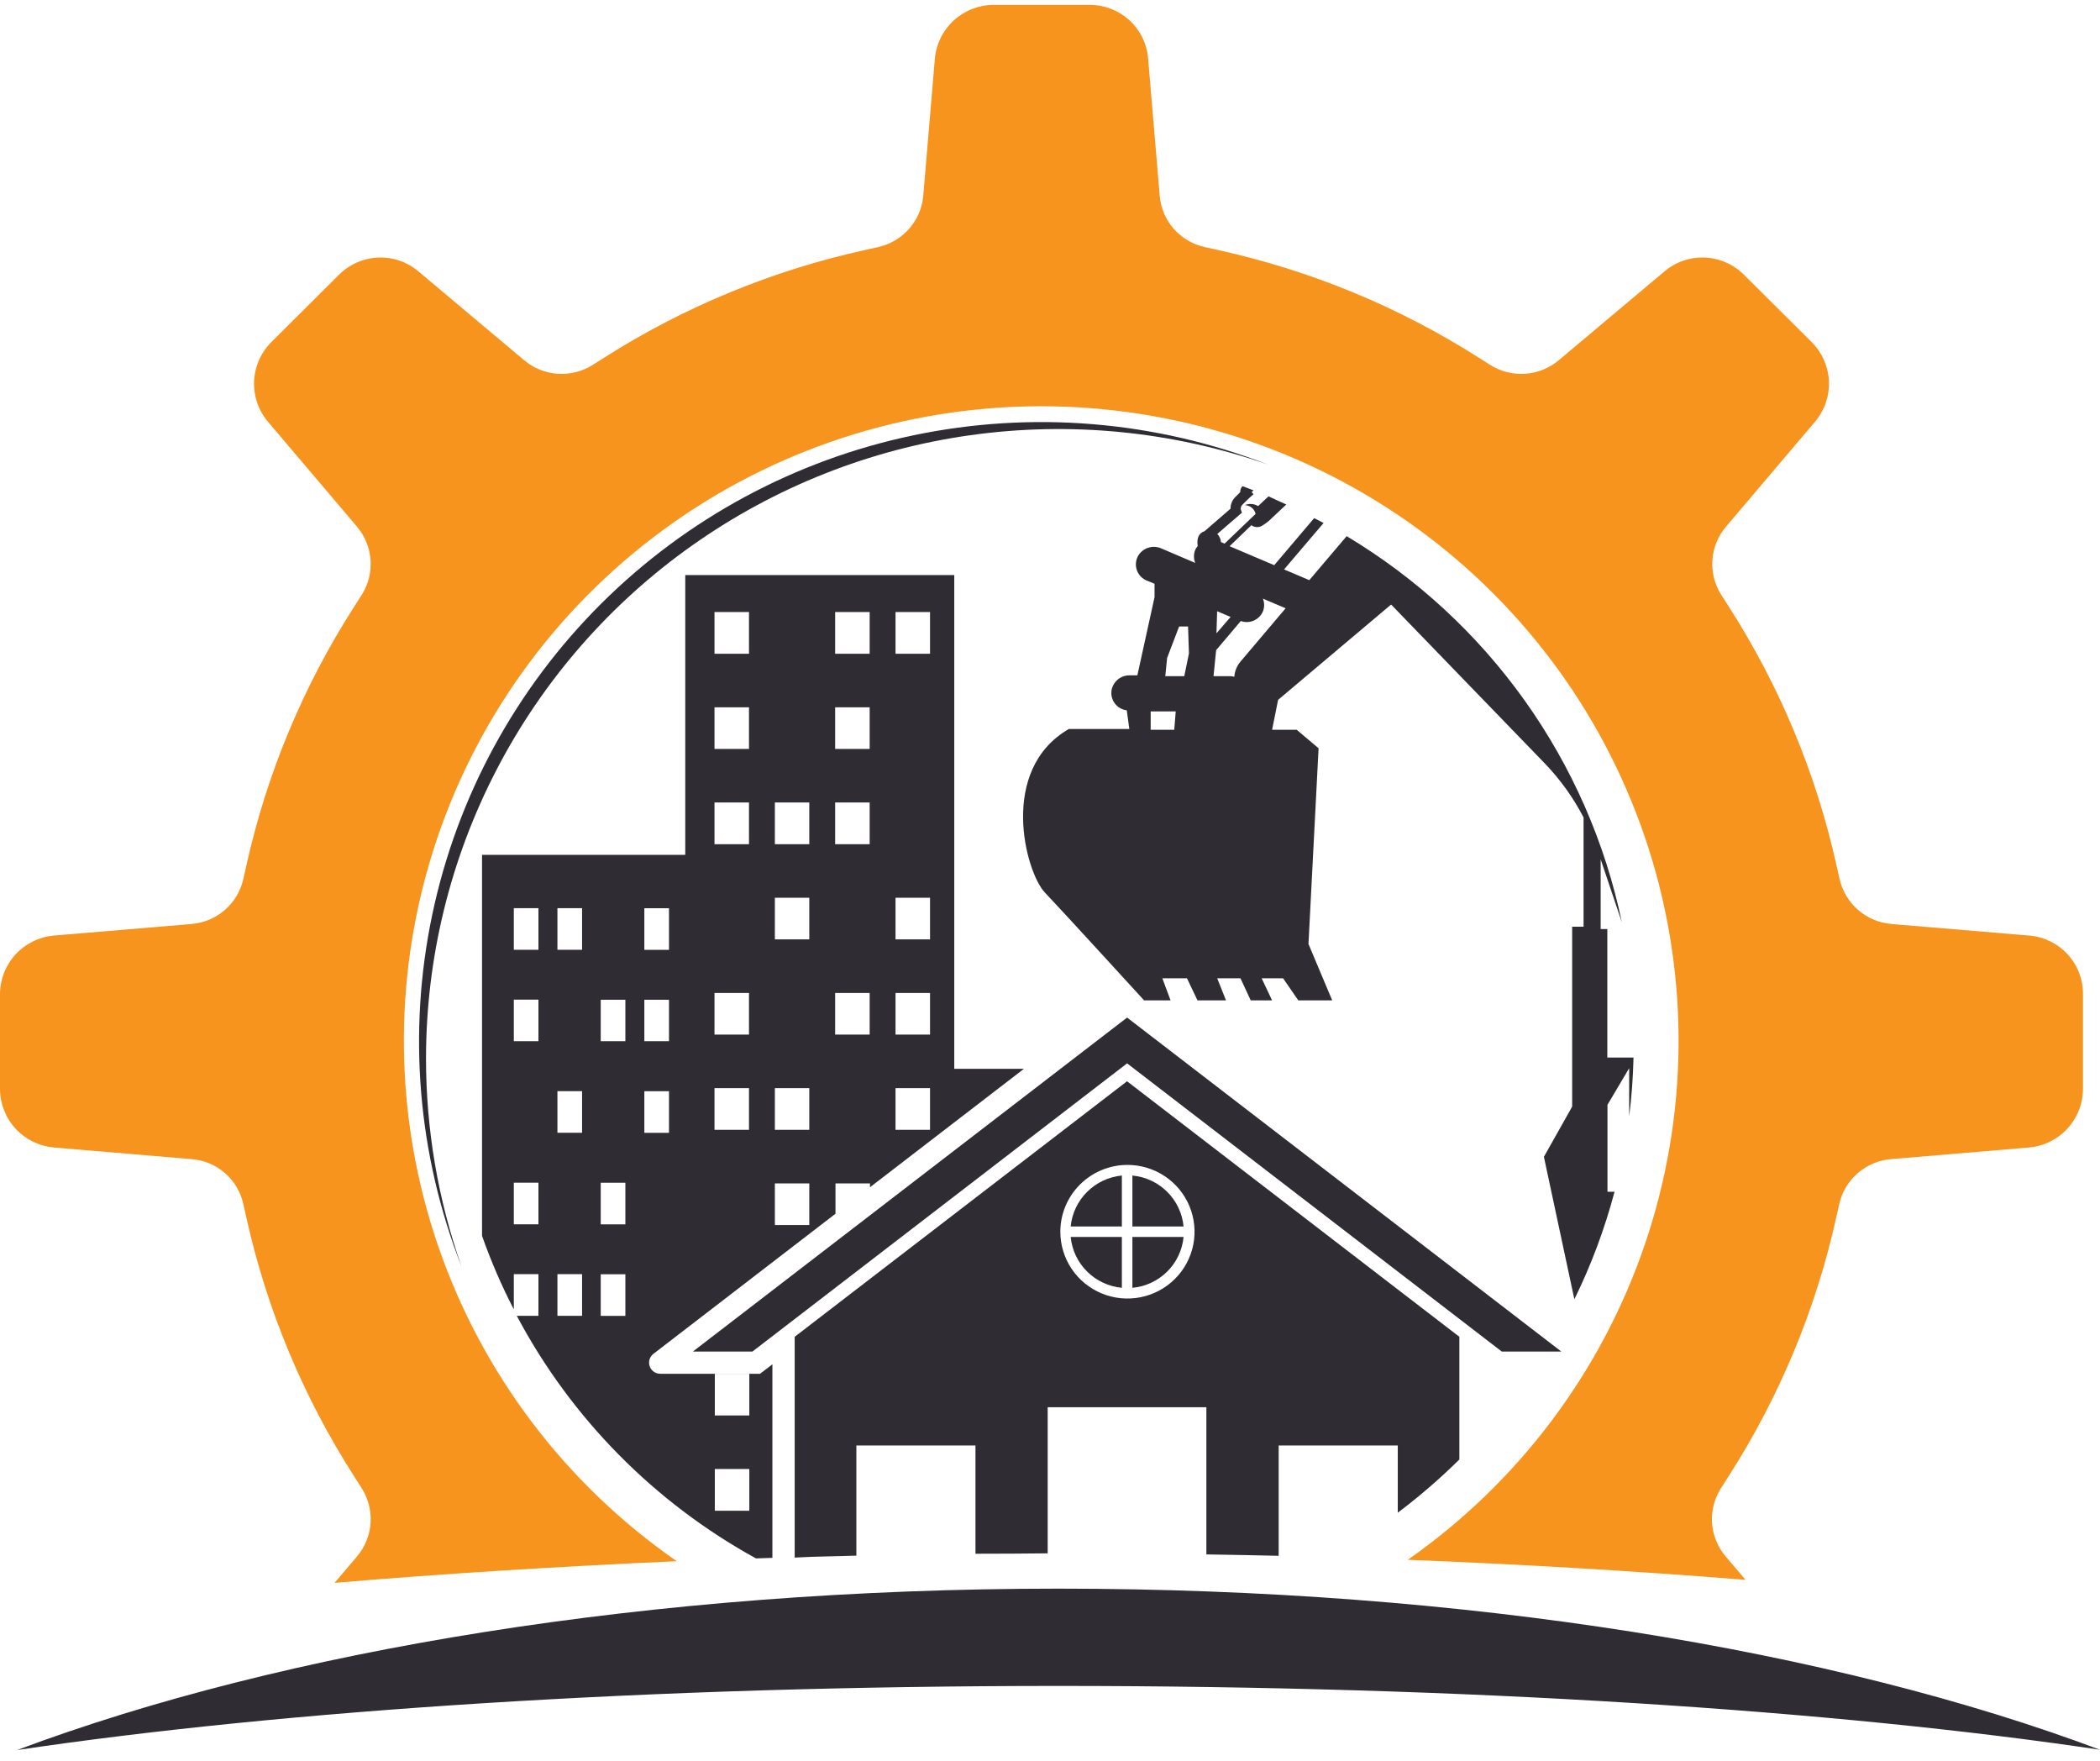
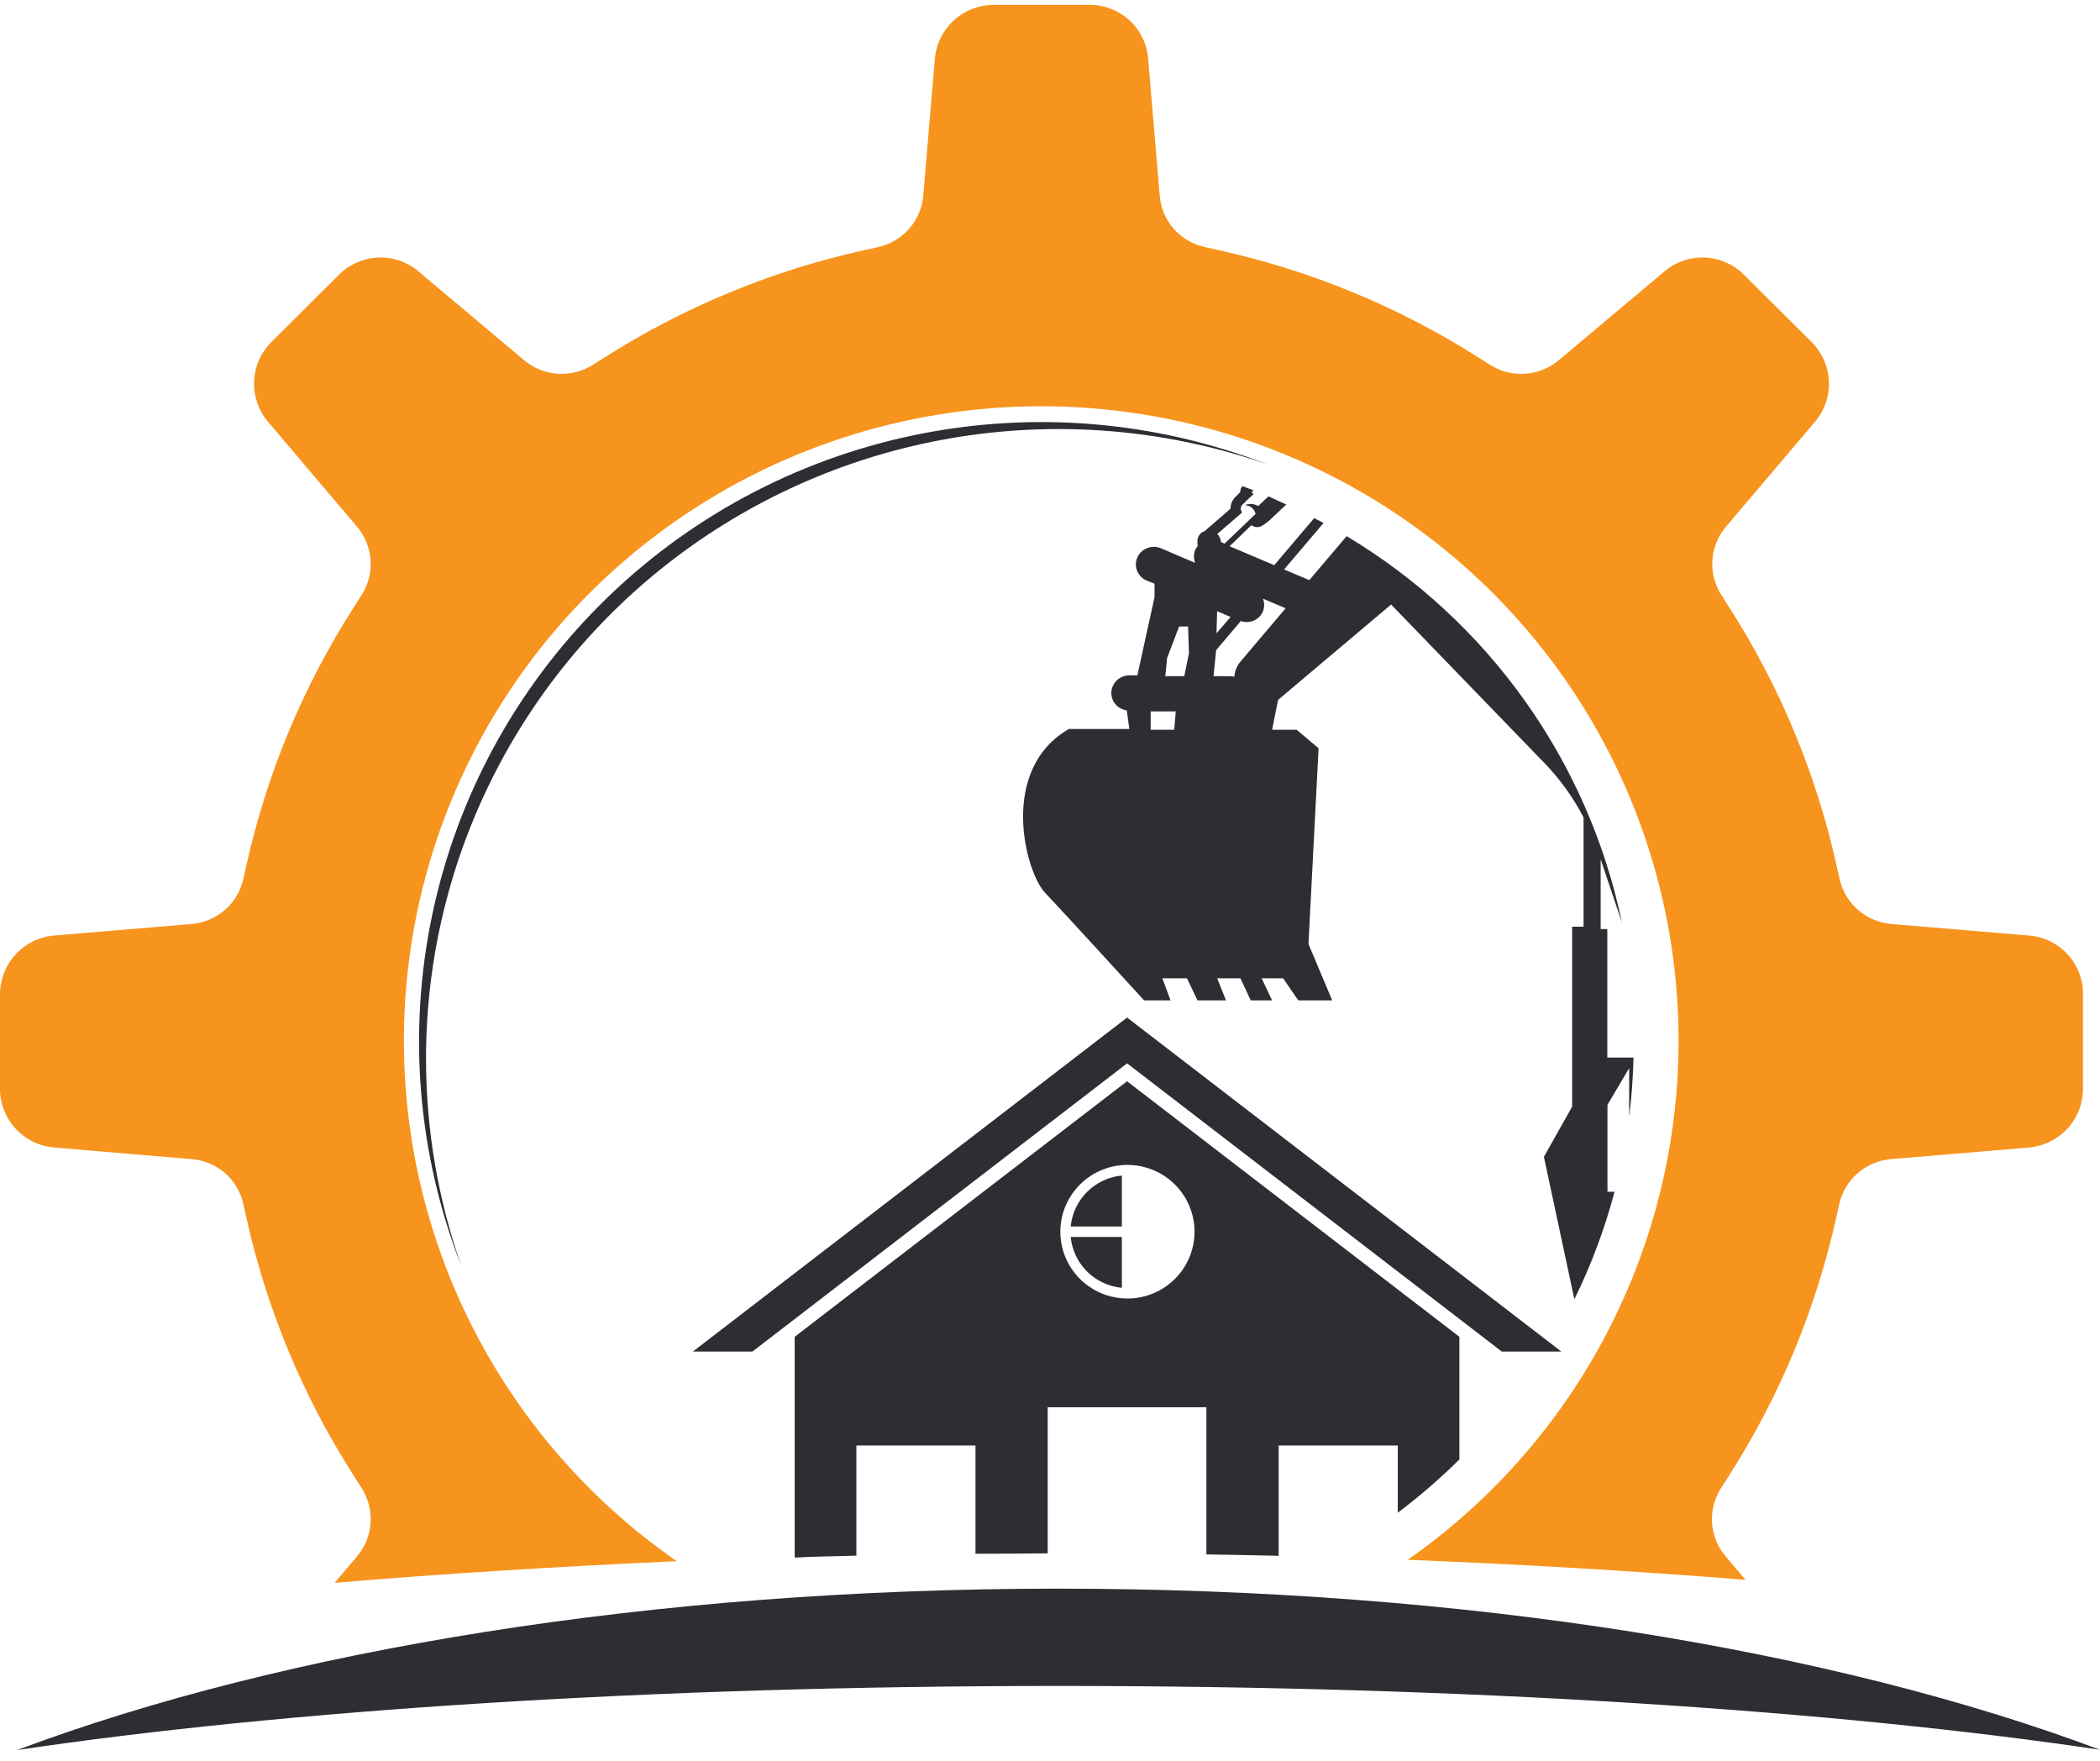
<svg xmlns="http://www.w3.org/2000/svg" width="136" height="114" viewBox="0 0 136 114" fill="none">
  <path d="M27.59 68.542C27.591 62.031 29.159 55.615 32.163 49.831C35.166 44.047 39.518 39.063 44.854 35.296C50.19 31.529 56.354 29.089 62.832 28.18C69.309 27.271 75.911 27.919 82.085 30.07C74.792 27.239 66.829 26.583 59.167 28.183C51.506 29.782 44.478 33.568 38.943 39.077C33.408 44.587 29.604 51.581 27.997 59.207C26.39 66.832 27.049 74.758 29.893 82.017C28.368 77.687 27.589 73.131 27.59 68.542Z" fill="#2F2C33" />
  <path d="M101.113 87.51L72.993 65.886L44.873 87.51H48.73L72.993 68.851L97.257 87.51H101.113Z" fill="#2F2C33" />
  <path d="M69.34 79.413H72.654V76.114C71.803 76.196 71.007 76.57 70.403 77.172C69.798 77.774 69.422 78.566 69.34 79.413Z" fill="#2F2C33" />
  <path d="M72.654 83.384V80.091H69.34C69.421 80.938 69.797 81.73 70.402 82.331C71.007 82.932 71.803 83.304 72.654 83.384Z" fill="#2F2C33" />
-   <path d="M73.336 83.384C74.188 83.306 74.985 82.934 75.59 82.333C76.196 81.732 76.571 80.938 76.65 80.091H73.336V83.384Z" fill="#2F2C33" />
-   <path d="M73.336 76.114V79.413H76.65C76.57 78.565 76.195 77.772 75.59 77.17C74.985 76.567 74.188 76.194 73.336 76.114Z" fill="#2F2C33" />
  <path d="M105.034 59.717C103.954 54.553 101.813 49.667 98.746 45.364C95.68 41.062 91.753 37.437 87.213 34.715L84.793 37.564L83.159 36.87L85.718 33.863C85.516 33.752 85.309 33.656 85.106 33.55L82.521 36.595L79.632 35.367L81.042 34.006C81.15 34.086 81.28 34.129 81.415 34.129C81.549 34.129 81.679 34.086 81.787 34.006C82.006 33.874 82.206 33.714 82.383 33.529L83.303 32.666C82.92 32.491 82.542 32.322 82.154 32.137L81.478 32.767C81.349 32.689 81.203 32.643 81.052 32.633C80.901 32.623 80.75 32.648 80.611 32.709C80.776 32.709 80.935 32.766 81.062 32.869C81.19 32.972 81.278 33.115 81.314 33.275L79.308 35.197L79.074 35.102C79.057 34.903 78.973 34.716 78.835 34.572L80.43 33.196L80.356 32.984C80.348 32.922 80.356 32.858 80.379 32.8C80.402 32.742 80.44 32.69 80.489 32.65C80.808 32.333 80.93 32.221 80.93 32.221L81.18 31.999L81.058 31.861L81.18 31.75L80.489 31.485H80.462C80.413 31.534 80.374 31.593 80.351 31.658C80.327 31.723 80.318 31.792 80.324 31.861C80.249 31.93 80.154 32.031 80.021 32.163C79.916 32.263 79.832 32.383 79.776 32.516C79.719 32.649 79.69 32.792 79.691 32.936L78.005 34.398C77.398 34.583 77.568 35.351 77.568 35.351C77.502 35.43 77.447 35.517 77.403 35.61C77.297 35.879 77.297 36.178 77.403 36.447L75.206 35.509C74.941 35.392 74.641 35.376 74.364 35.465C74.087 35.554 73.853 35.741 73.706 35.991C73.629 36.129 73.582 36.281 73.567 36.438C73.552 36.595 73.57 36.753 73.62 36.902C73.67 37.052 73.751 37.189 73.857 37.306C73.964 37.422 74.094 37.516 74.238 37.58L74.77 37.797V38.665L73.658 43.727H73.158C72.876 43.723 72.602 43.821 72.386 44.002C72.171 44.182 72.027 44.435 71.983 44.712C71.962 44.861 71.971 45.012 72.01 45.158C72.048 45.303 72.115 45.44 72.207 45.559C72.3 45.678 72.415 45.778 72.546 45.853C72.677 45.927 72.822 45.975 72.972 45.993L73.137 47.2H69.222C64.641 49.848 66.413 56.466 67.668 57.79C68.924 59.114 74.095 64.774 74.095 64.774H75.808L75.276 63.344H76.871L77.552 64.774H79.398L78.829 63.344H80.335L81 64.774H82.383L81.707 63.344H83.096L84.08 64.774H86.277L84.739 61.12L85.394 48.45L83.979 47.253H82.383L82.771 45.321L82.803 45.289L90.091 39.142L100.028 49.414C101.036 50.459 101.887 51.643 102.555 52.929V60.003H101.816V71.652L99.986 74.903L101.959 84.126C103.054 81.896 103.925 79.564 104.561 77.164H104.103V71.535L105.508 69.163V72.293C105.666 71.025 105.76 69.751 105.79 68.475H104.093V60.157H103.662V55.64L105.034 59.717ZM76.047 47.253H74.52V46.062H76.143L76.047 47.253ZM76.696 43.78H75.467L75.584 42.605L76.361 40.566H76.941L76.999 42.303L76.696 43.78ZM78.824 39.576L79.696 39.947L78.781 41.005L78.824 39.576ZM80.345 42.827C80.105 43.107 79.962 43.455 79.936 43.822C79.844 43.794 79.749 43.78 79.654 43.78H78.59L78.76 42.096L80.356 40.211C80.629 40.309 80.929 40.299 81.195 40.184C81.461 40.069 81.673 39.857 81.787 39.592C81.895 39.325 81.895 39.027 81.787 38.76L83.26 39.385L80.345 42.827Z" fill="#2F2C33" />
  <path d="M3.49 74.299L12.4 75.051C13.204 75.111 13.965 75.429 14.572 75.957C15.178 76.485 15.596 77.195 15.762 77.979L15.949 78.81C17.271 84.781 19.643 90.472 22.955 95.621L23.412 96.341C23.847 97.016 24.052 97.812 23.999 98.611C23.945 99.411 23.635 100.172 23.114 100.784L21.667 102.489C28.812 101.88 36.217 101.43 43.824 101.085C36.623 96.088 31.211 88.936 28.373 80.668C25.535 72.4 25.419 63.447 28.043 55.109C30.666 46.771 35.892 39.482 42.962 34.302C50.031 29.122 58.575 26.321 67.353 26.304C76.132 26.287 84.687 29.056 91.776 34.21C98.865 39.363 104.119 46.631 106.774 54.959C109.43 63.287 109.349 72.24 106.542 80.519C103.736 88.798 98.351 95.971 91.17 100.995C98.671 101.292 105.962 101.724 113.045 102.293L111.763 100.784C111.24 100.173 110.929 99.412 110.875 98.612C110.822 97.811 111.028 97.015 111.465 96.341L111.922 95.626C115.231 90.474 117.601 84.782 118.923 78.81L119.109 77.979C119.281 77.196 119.701 76.489 120.307 75.962C120.914 75.434 121.674 75.115 122.477 75.051L131.403 74.299C132.354 74.215 133.239 73.781 133.885 73.081C134.531 72.382 134.893 71.469 134.898 70.518V64.355C134.901 63.403 134.543 62.484 133.895 61.783C133.247 61.082 132.357 60.651 131.403 60.575L122.498 59.828C121.695 59.762 120.935 59.441 120.329 58.913C119.723 58.385 119.303 57.678 119.13 56.895L118.944 56.069C117.623 50.097 115.253 44.404 111.943 39.253L111.486 38.538C111.05 37.864 110.843 37.068 110.897 36.268C110.95 35.468 111.261 34.706 111.784 34.095L117.556 27.292C118.167 26.563 118.483 25.633 118.443 24.684C118.403 23.736 118.009 22.836 117.338 22.161L112.944 17.793C112.27 17.116 111.365 16.718 110.409 16.677C109.453 16.637 108.517 16.958 107.789 17.576L100.953 23.32C100.339 23.839 99.574 24.148 98.77 24.201C97.967 24.254 97.167 24.05 96.49 23.617L95.771 23.162C90.597 19.867 84.879 17.507 78.881 16.188L78.051 16.003C77.262 15.838 76.549 15.422 76.017 14.819C75.486 14.216 75.165 13.457 75.104 12.657L74.354 3.788C74.278 2.838 73.843 1.952 73.138 1.308C72.432 0.664 71.508 0.309 70.55 0.315H64.342C63.389 0.32 62.471 0.679 61.769 1.321C61.067 1.963 60.63 2.843 60.544 3.788L59.794 12.657C59.728 13.455 59.406 14.211 58.875 14.814C58.344 15.416 57.633 15.833 56.847 16.003L56.017 16.188C50.017 17.508 44.298 19.868 39.121 23.162L38.403 23.617C37.725 24.05 36.926 24.254 36.123 24.201C35.319 24.148 34.554 23.839 33.94 23.32L27.104 17.576C26.376 16.958 25.44 16.637 24.484 16.677C23.528 16.718 22.623 17.116 21.949 17.793L17.561 22.161C16.89 22.836 16.495 23.736 16.455 24.684C16.415 25.633 16.731 26.563 17.342 27.292L23.114 34.095C23.635 34.707 23.945 35.468 23.999 36.268C24.052 37.067 23.847 37.863 23.412 38.538L22.955 39.253C19.643 44.404 17.271 50.097 15.949 56.069L15.762 56.895C15.592 57.678 15.173 58.386 14.568 58.914C13.962 59.442 13.203 59.762 12.4 59.828L3.49 60.575C2.54 60.66 1.656 61.095 1.011 61.794C0.366 62.493 0.005 63.406 0 64.355V70.534C0.008 71.481 0.37 72.391 1.015 73.087C1.66 73.783 2.542 74.215 3.49 74.299Z" fill="#F7941D" />
  <path d="M55.46 100.725V93.593H63.174V100.603C64.727 100.603 66.286 100.594 67.85 100.577V91.115H78.127V100.646C79.697 100.672 81.255 100.698 82.809 100.736V93.593H90.522V97.945C91.929 96.887 93.262 95.735 94.512 94.498V86.556L72.989 70.01L51.465 86.556V100.852C52.795 100.773 54.125 100.773 55.46 100.725ZM73.015 75.426C73.875 75.426 74.715 75.68 75.43 76.155C76.144 76.631 76.702 77.306 77.031 78.097C77.359 78.887 77.446 79.757 77.278 80.596C77.11 81.435 76.696 82.206 76.088 82.811C75.481 83.416 74.706 83.828 73.863 83.995C73.02 84.162 72.146 84.076 71.352 83.749C70.558 83.421 69.879 82.867 69.401 82.156C68.924 81.444 68.669 80.608 68.669 79.752C68.67 78.609 69.126 77.513 69.936 76.702C70.746 75.892 71.845 75.433 72.994 75.426H73.015Z" fill="#2F2C33" />
-   <path d="M33.276 82.501H34.871V85.196H33.467C36.984 91.822 42.368 97.282 48.958 100.905L50.022 100.868V88.336L49.224 88.95H42.761C42.609 88.95 42.462 88.903 42.338 88.816C42.215 88.728 42.123 88.604 42.074 88.462C42.025 88.319 42.023 88.165 42.066 88.02C42.111 87.876 42.199 87.749 42.319 87.658L54.108 78.588V76.624H56.342V76.872L66.311 69.205H61.8V37.235H44.378V55.349H31.217V80.017C31.793 81.651 32.48 83.243 33.276 84.783V82.501ZM46.293 88.955H48.527V91.65H46.293V88.955ZM46.293 95.118H48.527V97.819H46.293V95.118ZM57.996 39.629H60.231V42.329H57.996V39.629ZM57.996 58.129H60.231V60.824H57.996V58.129ZM57.996 64.292H60.231V66.987H57.996V64.292ZM57.996 70.455H60.231V73.155H57.996V70.455ZM54.086 39.629H56.321V42.329H54.086V39.629ZM54.086 45.797H56.321V48.492H54.086V45.797ZM54.086 51.96H56.321V54.661H54.086V51.96ZM54.086 64.292H56.321V66.987H54.086V64.292ZM50.182 51.96H52.411V54.661H50.182V51.96ZM50.182 58.129H52.411V60.824H50.182V58.129ZM50.182 70.455H52.411V73.155H50.182V70.455ZM50.182 76.624H52.411V79.319H50.182V76.624ZM46.272 39.629H48.506V42.329H46.272V39.629ZM46.272 45.797H48.506V48.492H46.272V45.797ZM46.272 51.96H48.506V54.661H46.272V51.96ZM46.272 64.292H48.506V66.987H46.272V64.292ZM46.272 70.455H48.506V73.155H46.272V70.455ZM41.729 58.806H43.325V61.502H41.729V58.806ZM41.729 64.731H43.325V67.416H41.729V64.731ZM41.729 70.656H43.325V73.351H41.729V70.656ZM38.904 64.731H40.5V67.416H38.904V64.731ZM38.904 76.581H40.5V79.276H38.904V76.581ZM38.904 82.506H40.5V85.201H38.904V82.506ZM36.1 58.801H37.696V61.496H36.1V58.801ZM36.1 70.651H37.696V73.346H36.1V70.651ZM36.1 82.501H37.696V85.196H36.1V82.501ZM33.276 58.801H34.871V61.496H33.276V58.801ZM33.276 64.726H34.871V67.416H33.276V64.726ZM33.276 76.576H34.871V79.271H33.276V76.576Z" fill="#2F2C33" />
  <path d="M135.999 113.293C118.795 106.841 94.93 102.863 68.551 102.863C42.173 102.863 18.308 106.863 1.104 113.314C18.308 110.751 42.173 109.162 68.551 109.162C94.93 109.162 118.795 110.729 135.999 113.293Z" fill="#2F2C33" />
</svg>